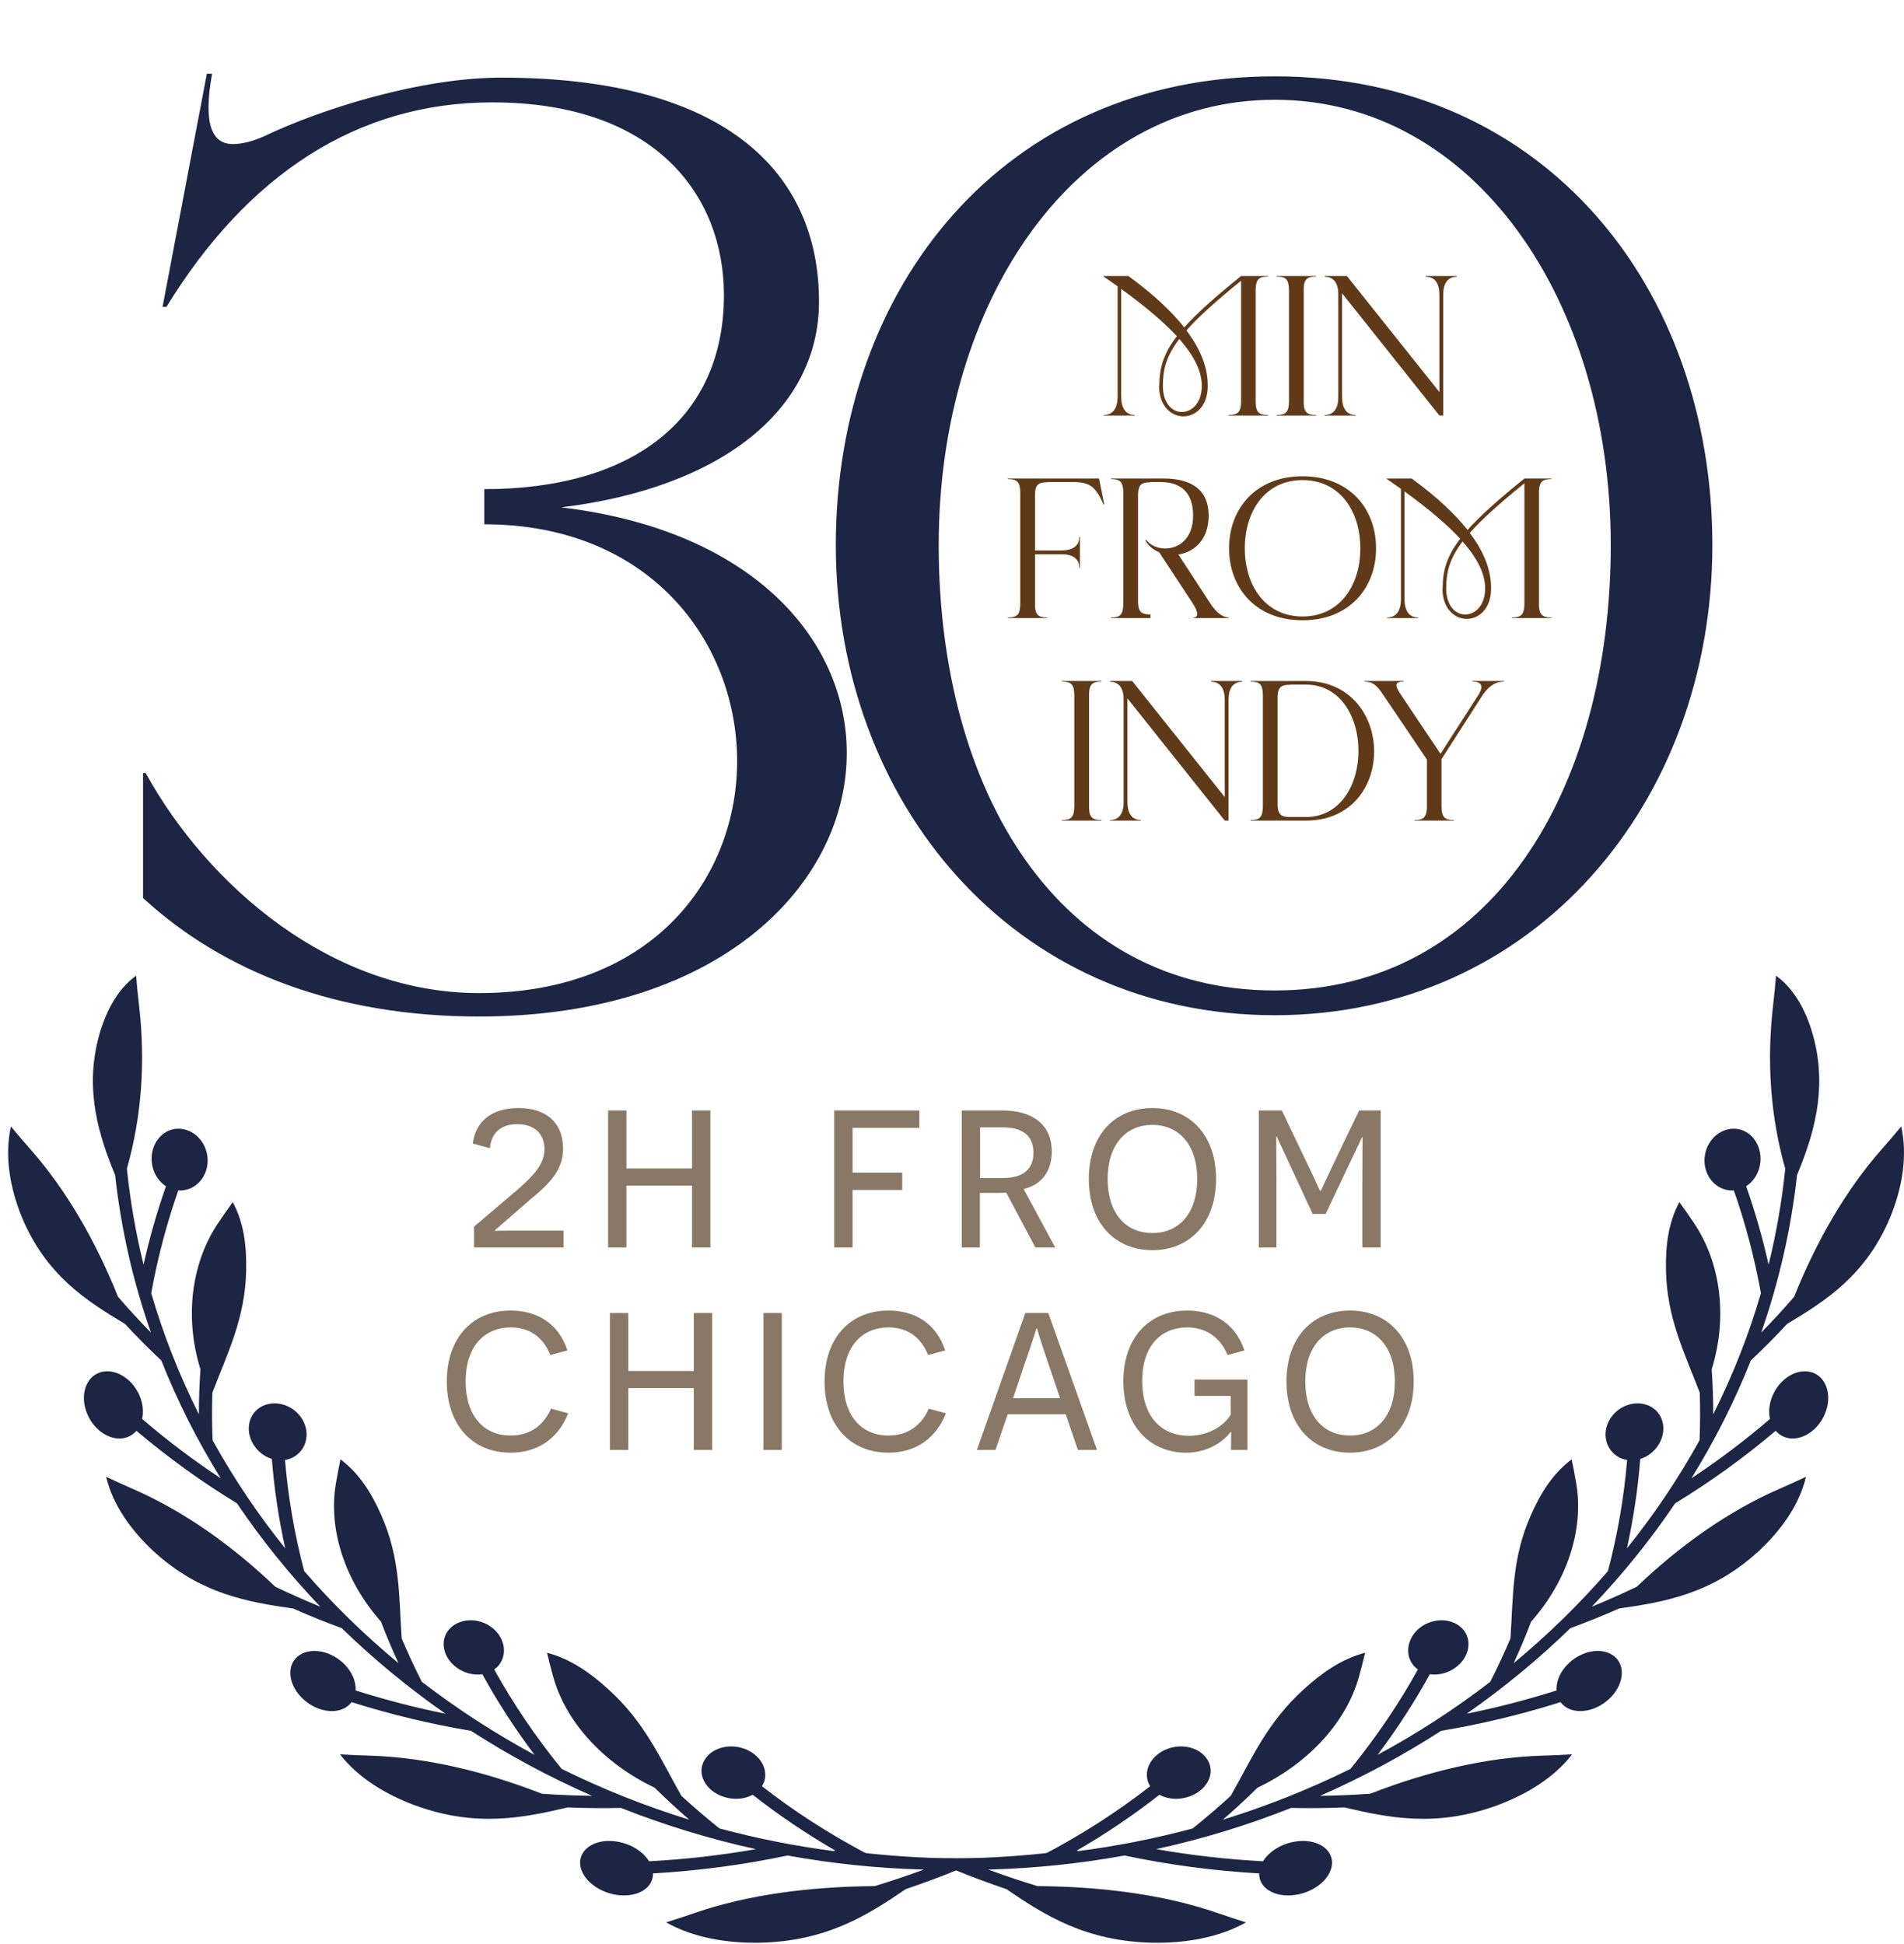
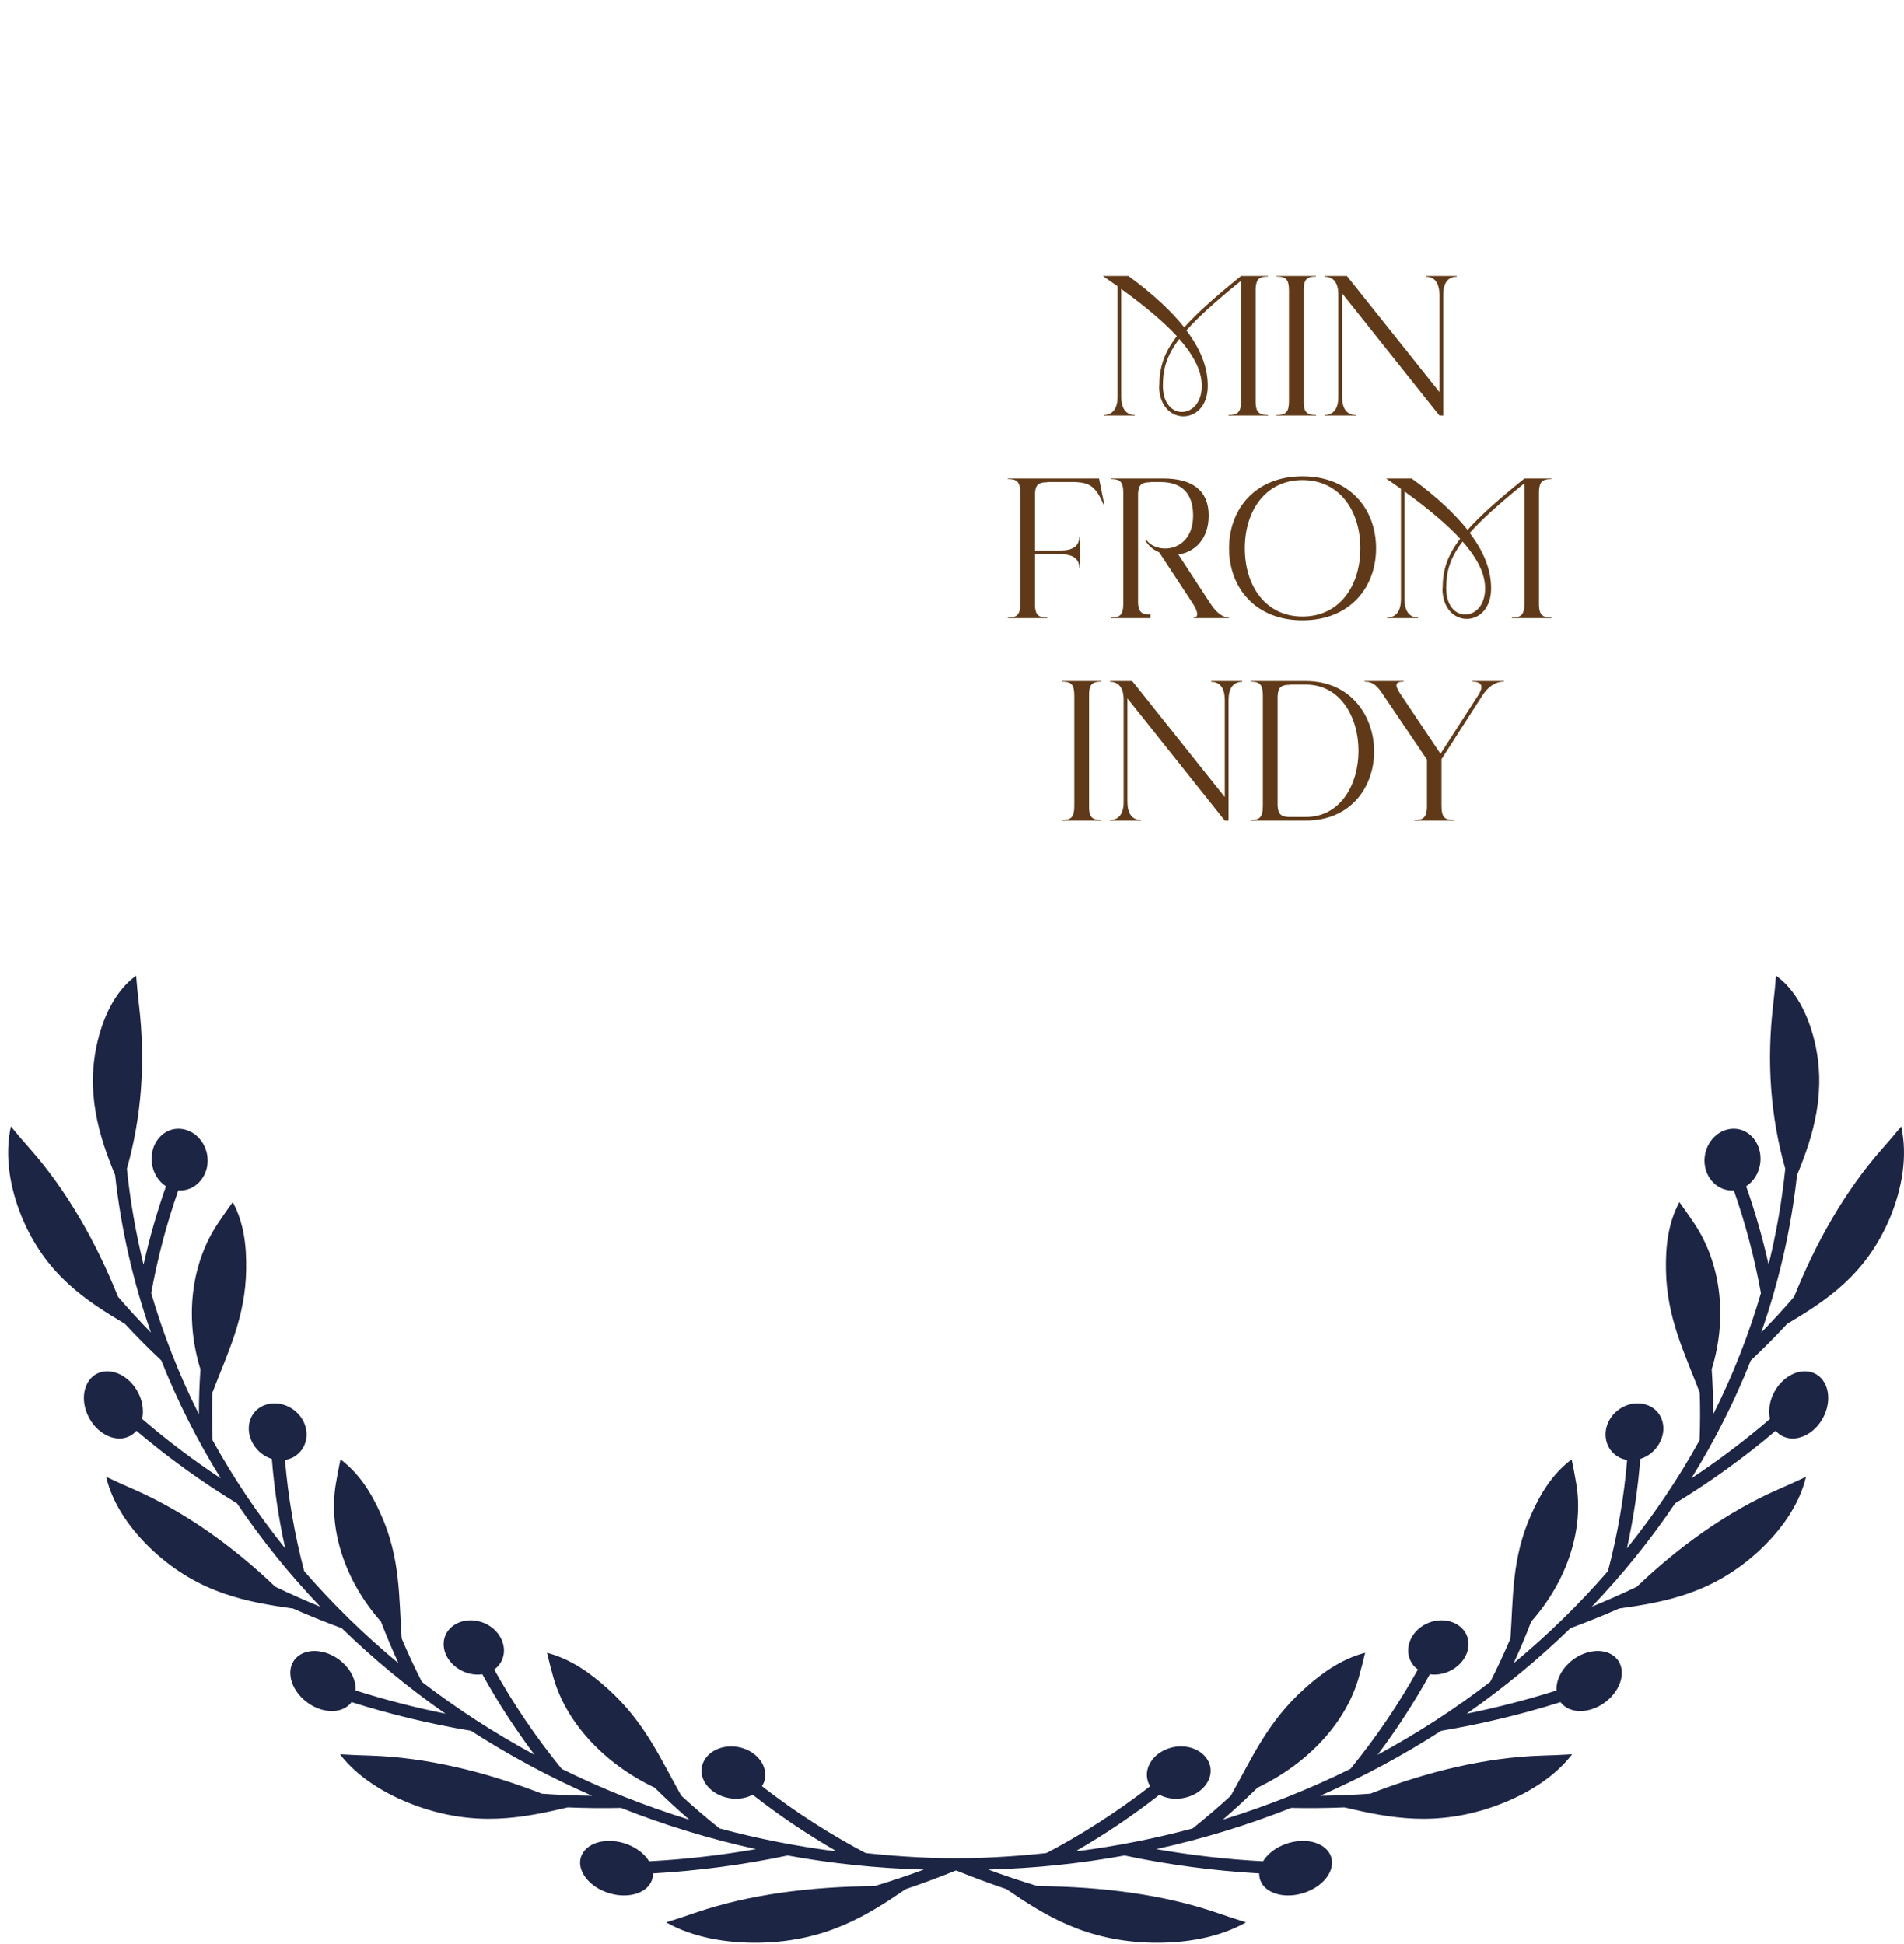
<svg xmlns="http://www.w3.org/2000/svg" width="188" height="192" viewBox="0 0 188 192" fill="none">
  <path d="M33.724 160.787C32.123 160.197 30.526 159.555 28.937 158.853C24.462 158.216 19.755 157.408 15.172 153.208C12.982 151.181 11.138 148.652 10.478 145.844C11.368 146.267 12.264 146.673 13.159 147.061C18.206 149.269 22.955 152.664 27.183 156.701C28.656 157.408 30.139 158.064 31.628 158.673C28.592 155.493 25.835 152.079 23.398 148.466C19.986 146.389 16.656 144.001 13.472 141.302C13.255 141.554 12.984 141.759 12.661 141.894C11.276 142.481 9.432 141.52 8.637 139.697C7.84 137.878 8.441 135.994 9.882 135.535C11.326 135.075 13.024 136.106 13.766 137.795C14.116 138.6 14.192 139.421 14.036 140.133C16.539 142.285 19.138 144.237 21.795 145.996C19.501 142.295 17.533 138.406 15.927 134.361C14.704 133.21 13.506 132.004 12.341 130.748C8.494 128.445 4.5 125.897 2.126 120.125C1.003 117.346 0.428 114.206 1.074 111.241C1.7 112.004 2.335 112.748 2.982 113.473C6.611 117.588 9.488 122.667 11.652 128.065C12.706 129.292 13.79 130.469 14.902 131.601C13.156 126.614 11.957 121.408 11.366 116.044C9.734 112.113 8.425 107.759 9.66 102.735C10.301 100.14 11.514 97.736 13.443 96.355C13.517 97.329 13.61 98.291 13.723 99.245C14.383 104.847 13.986 110.288 12.529 115.423C12.86 118.642 13.414 121.803 14.174 124.896C14.764 122.247 15.506 119.662 16.388 117.152C15.639 116.671 15.082 115.802 14.984 114.761C14.815 113.011 15.991 111.526 17.517 111.47C19.043 111.414 20.333 112.689 20.489 114.296C20.643 115.903 19.612 117.351 18.1 117.55C17.933 117.572 17.768 117.572 17.604 117.561C16.462 120.821 15.565 124.213 14.931 127.709C16.137 131.845 17.718 135.846 19.639 139.674C19.639 138.181 19.692 136.698 19.792 135.232C18.187 130.07 18.91 124.672 21.551 120.77C22.017 120.074 22.494 119.389 22.982 118.717C24.1 120.794 24.349 123.089 24.306 125.403C24.237 130.163 22.439 133.678 20.971 137.54C20.921 139.089 20.926 140.656 20.99 142.234C23.061 145.985 25.464 149.556 28.163 152.916C27.509 149.943 27.072 146.989 26.844 144.083C26.113 143.857 25.429 143.345 24.998 142.612C24.134 141.151 24.608 139.437 25.983 138.829C27.361 138.218 29.061 138.839 29.856 140.178C30.648 141.52 30.285 143.167 28.982 143.9C28.717 144.046 28.433 144.139 28.142 144.184C28.441 147.789 29.064 151.46 30.033 155.155C32.863 158.418 35.978 161.462 39.345 164.251C38.717 162.886 38.142 161.518 37.617 160.147C33.988 156.045 32.396 150.934 33.172 146.479C33.305 145.688 33.456 144.901 33.617 144.123C35.509 145.539 36.696 147.494 37.623 149.585C39.551 153.888 39.382 157.751 39.663 161.81C40.269 163.242 40.931 164.671 41.657 166.095C45.135 168.77 48.855 171.185 52.778 173.304C50.823 170.701 49.106 168.037 47.623 165.343C46.794 165.468 45.853 165.25 45.077 164.679C43.676 163.645 43.4 161.903 44.407 160.846C45.416 159.788 47.233 159.743 48.518 160.689C49.803 161.637 50.161 163.287 49.271 164.432C49.136 164.602 48.977 164.748 48.802 164.875C50.651 168.215 52.868 171.509 55.461 174.694C59.477 176.678 63.689 178.362 68.063 179.712C66.871 178.681 65.732 177.626 64.643 176.553C59.472 174.085 55.806 169.939 54.611 165.553C54.394 164.774 54.195 163.996 54.012 163.22C56.349 163.837 58.28 165.207 60.036 166.801C63.673 170.074 65.218 173.706 67.276 177.348C68.473 178.447 69.729 179.523 71.04 180.572C74.802 181.585 78.672 182.35 82.632 182.849C79.634 181.122 76.863 179.242 74.32 177.247C73.588 177.648 72.606 177.77 71.634 177.502C69.875 177.021 68.889 175.491 69.395 174.162C69.901 172.832 71.591 172.167 73.202 172.608C74.812 173.049 75.853 174.46 75.493 175.831C75.438 176.035 75.347 176.227 75.236 176.404C78.404 178.872 81.93 181.16 85.814 183.192C92.285 183.768 98.969 183.635 105.774 182.708C106.254 182.642 106.688 182.836 106.741 183.144C106.794 183.452 106.442 183.76 105.952 183.827C102.105 184.353 98.296 184.626 94.54 184.663C92.865 185.346 91.159 185.984 89.424 186.571C85.66 189.14 81.602 191.732 74.961 191.86C71.774 191.908 68.46 191.368 65.774 189.849C66.73 189.551 67.676 189.241 68.608 188.916C73.888 187.099 79.97 186.321 86.362 186.268C88.01 185.769 89.628 185.224 91.22 184.637C86.635 184.515 82.139 184.042 77.766 183.248C73.477 184.153 69.03 184.751 64.471 185.014C64.476 185.248 64.442 185.482 64.357 185.707C63.864 187.041 61.824 187.599 59.851 186.868C57.875 186.138 56.828 184.438 57.461 183.157C58.097 181.874 60.063 181.449 61.898 182.127C62.889 182.493 63.657 183.112 64.092 183.816C67.686 183.625 71.21 183.221 74.64 182.618C70.041 181.609 65.588 180.24 61.318 178.548C59.581 178.585 57.824 178.57 56.055 178.498C51.655 179.531 46.974 180.49 40.984 178.296C38.113 177.231 35.358 175.581 33.572 173.254C34.566 173.315 35.554 173.358 36.537 173.384C42.084 173.557 47.872 174.954 53.509 177.146C55.17 177.263 56.823 177.332 58.46 177.353C54.272 175.517 50.275 173.365 46.502 170.932C42.598 170.281 38.653 169.341 34.714 168.1C34.659 168.175 34.6 168.246 34.531 168.313C33.514 169.36 31.437 169.171 29.959 167.821C28.481 166.475 28.248 164.557 29.371 163.606C30.497 162.652 32.468 162.944 33.84 164.193C34.725 165 35.167 166.028 35.114 166.947C38.073 167.883 41.037 168.648 43.986 169.243C40.317 166.684 36.886 163.85 33.724 160.776V160.787Z" fill="#1D2545" />
  <path d="M155.078 160.787C156.678 160.197 158.275 159.555 159.864 158.853C164.339 158.216 169.046 157.408 173.629 153.208C175.819 151.181 177.663 148.652 178.323 145.845C177.43 146.267 176.537 146.673 175.642 147.061C170.596 149.269 165.846 152.664 161.618 156.702C160.145 157.408 158.662 158.064 157.173 158.673C160.209 155.493 162.966 152.079 165.403 148.466C168.815 146.389 172.145 144.001 175.329 141.302C175.547 141.554 175.817 141.759 176.14 141.894C177.525 142.481 179.369 141.52 180.164 139.697C180.961 137.878 180.36 135.994 178.919 135.535C177.475 135.075 175.777 136.106 175.035 137.795C174.686 138.6 174.609 139.421 174.765 140.133C172.262 142.285 169.663 144.237 167.006 145.996C169.3 142.295 171.268 138.406 172.874 134.361C174.098 133.21 175.295 132.004 176.46 130.748C180.307 128.445 184.301 125.897 186.675 120.125C187.801 117.346 188.376 114.206 187.729 111.241C187.104 112.004 186.468 112.748 185.822 113.473C182.193 117.588 179.316 122.667 177.152 128.065C176.098 129.292 175.014 130.469 173.901 131.601C175.647 126.614 176.847 121.408 177.438 116.044C179.07 112.113 180.378 107.759 179.144 102.735C178.503 100.14 177.29 97.736 175.361 96.355C175.287 97.329 175.194 98.291 175.08 99.245C174.421 104.847 174.818 110.288 176.275 115.423C175.944 118.642 175.39 121.803 174.63 124.896C174.039 122.247 173.298 119.662 172.415 117.152C173.165 116.671 173.721 115.803 173.819 114.761C173.989 113.011 172.813 111.526 171.287 111.47C169.761 111.414 168.471 112.689 168.315 114.296C168.161 115.903 169.192 117.351 170.704 117.55C170.871 117.572 171.035 117.572 171.199 117.561C172.341 120.821 173.239 124.213 173.872 127.709C172.667 131.845 171.086 135.846 169.165 139.674C169.165 138.181 169.112 136.698 169.011 135.232C170.617 130.07 169.894 124.672 167.252 120.77C166.786 120.074 166.309 119.389 165.822 118.717C164.704 120.794 164.455 123.089 164.497 125.403C164.566 130.163 166.365 133.678 167.833 137.54C167.883 139.089 167.878 140.656 167.814 142.234C165.743 145.985 163.34 149.556 160.641 152.916C161.295 149.943 161.732 146.989 161.96 144.083C162.691 143.857 163.374 143.345 163.806 142.612C164.67 141.151 164.195 139.437 162.821 138.829C161.443 138.218 159.742 138.839 158.948 140.178C158.156 141.52 158.519 143.167 159.822 143.9C160.087 144.046 160.37 144.139 160.662 144.184C160.362 147.789 159.74 151.46 158.77 155.155C155.941 158.418 152.826 161.462 149.459 164.251C150.087 162.886 150.662 161.518 151.186 160.147C154.815 156.045 156.407 150.934 155.631 146.479C155.499 145.688 155.348 144.901 155.186 144.123C153.295 145.539 152.108 147.494 151.181 149.585C149.252 153.888 149.422 157.751 149.141 161.81C148.534 163.242 147.872 164.671 147.146 166.095C143.668 168.77 139.949 171.185 136.026 173.304C137.981 170.701 139.697 168.037 141.181 165.343C142.01 165.468 142.95 165.25 143.727 164.679C145.128 163.646 145.403 161.903 144.397 160.846C143.387 159.788 141.57 159.743 140.285 160.689C139.001 161.637 138.643 163.287 139.533 164.432C139.668 164.602 139.827 164.748 140.002 164.875C138.153 168.215 135.936 171.509 133.342 174.694C129.326 176.678 125.115 178.362 120.741 179.712C121.933 178.681 123.072 177.627 124.161 176.553C129.332 174.085 132.998 169.939 134.193 165.553C134.41 164.775 134.609 163.996 134.791 163.22C132.455 163.837 130.524 165.208 128.768 166.801C125.13 170.074 123.586 173.706 121.528 177.348C120.33 178.447 119.075 179.523 117.764 180.573C114.002 181.585 110.132 182.35 106.171 182.849C109.17 181.122 111.941 179.242 114.484 177.247C115.215 177.648 116.198 177.77 117.17 177.502C118.929 177.021 119.915 175.491 119.409 174.162C118.903 172.832 117.213 172.167 115.602 172.608C113.991 173.049 112.95 174.46 113.311 175.831C113.366 176.035 113.454 176.227 113.567 176.405C110.399 178.872 106.873 181.16 102.99 183.192C96.518 183.768 89.835 183.635 83.03 182.708C82.55 182.642 82.116 182.836 82.063 183.144C82.01 183.452 82.362 183.76 82.852 183.827C86.698 184.353 90.508 184.626 94.264 184.663C95.938 185.346 97.644 185.984 99.379 186.571C103.144 189.14 107.202 191.732 113.843 191.86C117.03 191.908 120.344 191.368 123.03 189.849C122.073 189.551 121.128 189.241 120.195 188.916C114.916 187.099 108.834 186.321 102.442 186.268C100.794 185.769 99.175 185.224 97.583 184.637C102.169 184.515 106.664 184.042 111.038 183.248C115.326 184.153 119.774 184.751 124.333 185.014C124.328 185.248 124.362 185.482 124.447 185.707C124.94 187.041 126.979 187.599 128.953 186.868C130.929 186.138 131.975 184.438 131.342 183.157C130.707 181.874 128.741 181.449 126.905 182.127C125.915 182.493 125.146 183.112 124.712 183.816C121.117 183.625 117.594 183.221 114.164 182.618C118.762 181.609 123.215 180.24 127.485 178.548C129.223 178.585 130.979 178.57 132.749 178.498C137.149 179.531 141.83 180.49 147.819 178.296C150.691 177.231 153.446 175.581 155.231 173.254C154.238 173.315 153.25 173.358 152.267 173.384C146.72 173.557 140.932 174.954 135.295 177.146C133.634 177.263 131.981 177.332 130.344 177.353C134.532 175.517 138.529 173.366 142.301 170.932C146.206 170.281 150.15 169.341 154.089 168.1C154.145 168.175 154.203 168.247 154.272 168.313C155.289 169.36 157.366 169.171 158.844 167.821C160.323 166.475 160.553 164.557 159.433 163.606C158.307 162.652 156.336 162.944 154.964 164.193C154.079 165 153.637 166.028 153.689 166.948C150.731 167.883 147.766 168.648 144.818 169.243C148.487 166.685 151.917 163.85 155.08 160.777L155.078 160.787Z" fill="#1D2545" />
-   <path d="M55.405 50.106C96.558 54.993 91.671 100.389 47.303 100.389C33.285 100.389 22.097 96.017 14.123 88.687V76.341H14.381C20.554 87.529 32.771 98.075 47.303 98.075C81.897 98.075 80.482 51.778 47.817 51.778V48.306C62.478 48.306 71.48 41.361 71.48 29.144C71.48 19.37 64.793 10.111 48.589 10.111C35.214 10.111 24.412 17.312 16.438 30.301H16.052L20.425 7.281H20.939C20.039 12.297 20.939 14.226 22.997 14.226C23.897 14.226 24.926 13.969 26.084 13.454C31.742 10.754 41.516 7.667 49.489 7.667C71.995 7.667 80.868 17.312 80.868 29.787C80.868 40.461 71.223 48.177 55.405 50.106ZM125.867 7.539C152.488 7.539 169.077 28.372 169.077 53.835C169.077 79.299 151.459 100.261 125.867 100.261C100.146 100.261 82.528 79.299 82.528 53.835C82.528 28.372 99.118 7.539 125.867 7.539ZM125.867 97.817C147.215 97.817 159.046 78.013 159.046 53.835C159.046 29.658 145.543 9.853 125.867 9.853C106.191 9.853 92.687 29.658 92.687 53.835C92.687 78.013 104.39 97.817 125.867 97.817Z" fill="#1D2545" />
  <path d="M123.982 28.456V39.801C124.021 40.746 124.356 40.982 125.203 40.982V41.041H121.303V40.982C122.209 40.982 122.544 40.726 122.544 39.584V27.727C120.043 29.756 118.309 31.312 117.147 32.632C118.802 34.818 119.255 36.63 119.255 38.107C119.255 40.116 118.053 41.12 116.852 41.12C115.651 41.12 114.449 40.116 114.449 38.107H114.469C114.469 36.334 114.902 34.897 116.202 33.203C114.942 31.844 113.149 30.307 110.707 28.535V39.17C110.707 40.313 111.16 40.982 112.046 40.982V41.041H108.993V40.982C109.88 40.982 110.333 40.333 110.352 39.23V28.279C109.88 27.944 109.407 27.609 108.915 27.274V27.255H111.416C113.976 29.126 115.729 30.82 116.931 32.336C118.172 30.938 119.964 29.342 122.524 27.274H122.544V27.255H125.203V27.314C124.376 27.314 124.041 27.53 123.982 28.456ZM118.664 38.107C118.664 36.768 118.014 35.271 116.438 33.478C115.158 35.172 114.823 36.492 114.823 38.087V38.107C114.823 39.84 115.749 40.687 116.694 40.687C117.679 40.687 118.664 39.801 118.664 38.107ZM126.051 41.041V40.982C126.957 40.982 127.272 40.726 127.272 39.584V28.712C127.272 27.57 126.957 27.314 126.051 27.314V27.255H129.951V27.314C129.124 27.314 128.769 27.53 128.73 28.456V39.86C128.769 40.766 129.124 40.982 129.951 40.982V41.041H126.051ZM142.502 29.145V41.041H142.127L132.516 28.968V39.17C132.516 40.313 132.949 40.982 133.855 40.982V41.041H130.802V40.982C131.689 40.982 132.142 40.333 132.142 39.23V29.086C132.142 27.964 131.689 27.333 130.802 27.333V27.255H132.989L142.127 38.717V29.086C142.108 27.964 141.674 27.333 140.788 27.333V27.255H143.841V27.333C142.935 27.333 142.502 28.003 142.502 29.145ZM103.418 47.629C102.59 47.629 102.236 47.826 102.197 48.751V54.365H104.757C105.899 54.365 106.569 53.931 106.569 53.025H106.628V56.078H106.569C106.569 55.192 105.939 54.739 104.816 54.739H102.197V59.899C102.256 60.766 102.59 60.982 103.398 60.982V61.041H99.518V60.982C100.424 60.982 100.739 60.726 100.739 59.584V48.712C100.739 47.57 100.424 47.314 99.518 47.314V47.255H108.519L109.031 49.815H108.952C108.204 48.042 107.573 47.668 106.195 47.609H103.418V47.629ZM119.501 59.584C120.19 60.648 120.84 60.982 121.333 60.982V61.041H117.866V60.982C118.3 60.982 118.378 60.51 117.768 59.584L114.459 54.542C113.888 54.306 113.395 53.912 113.08 53.36L113.179 53.321C113.592 53.872 114.321 54.168 115.05 54.168C116.389 54.168 117.807 53.203 117.807 50.918C117.807 48.712 116.665 47.609 114.617 47.609H113.592V47.629C112.765 47.629 112.411 47.826 112.371 48.751V59.545C112.411 60.47 112.765 60.687 113.592 60.687V61.041H109.693V60.982C110.599 60.982 110.914 60.726 110.914 59.584V48.712C110.914 47.57 110.599 47.314 109.693 47.314V47.255H114.873C117.748 47.255 119.344 48.456 119.344 50.918C119.344 53.321 117.886 54.542 116.35 54.759L119.501 59.584ZM128.605 47.038C133.253 47.038 135.872 50.248 135.872 54.148C135.872 58.048 133.253 61.258 128.605 61.258C123.976 61.258 121.357 58.048 121.357 54.148C121.357 50.248 123.976 47.038 128.605 47.038ZM128.605 60.884C132.268 60.884 134.317 57.851 134.317 54.148C134.317 50.445 132.268 47.412 128.605 47.412C124.961 47.412 122.913 50.445 122.913 54.148C122.913 57.851 124.961 60.884 128.605 60.884ZM151.958 48.456V59.801C151.997 60.746 152.332 60.982 153.179 60.982V61.041H149.279V60.982C150.185 60.982 150.52 60.726 150.52 59.584V47.727C148.019 49.756 146.285 51.312 145.123 52.632C146.778 54.818 147.231 56.63 147.231 58.107C147.231 60.116 146.029 61.12 144.828 61.12C143.626 61.12 142.425 60.116 142.425 58.107H142.445C142.445 56.334 142.878 54.897 144.178 53.203C142.917 51.844 141.125 50.307 138.683 48.535V59.17C138.683 60.313 139.136 60.982 140.022 60.982V61.041H136.969V60.982C137.856 60.982 138.309 60.333 138.328 59.23V48.279C137.856 47.944 137.383 47.609 136.891 47.274V47.255H139.392C141.952 49.126 143.705 50.819 144.907 52.336C146.147 50.938 147.94 49.342 150.5 47.274H150.52V47.255H153.179V47.314C152.352 47.314 152.017 47.53 151.958 48.456ZM146.64 58.107C146.64 56.768 145.99 55.271 144.414 53.478C143.134 55.172 142.799 56.492 142.799 58.087V58.107C142.799 59.84 143.725 60.687 144.67 60.687C145.655 60.687 146.64 59.801 146.64 58.107ZM104.855 81.041V80.982C105.761 80.982 106.076 80.726 106.076 79.584V68.712C106.076 67.57 105.761 67.314 104.855 67.314V67.255H108.755V67.314C107.928 67.314 107.573 67.53 107.534 68.456V79.86C107.573 80.766 107.928 80.982 108.755 80.982V81.041H104.855ZM121.306 69.145V81.041H120.932L111.32 68.968V79.17C111.32 80.313 111.753 80.982 112.659 80.982V81.041H109.607V80.982C110.493 80.982 110.946 80.332 110.946 79.23V69.086C110.946 67.964 110.493 67.333 109.607 67.333V67.255H111.793L120.932 78.717V69.086C120.912 67.964 120.479 67.333 119.592 67.333V67.255H122.645V67.333C121.739 67.333 121.306 68.003 121.306 69.145ZM128.93 67.255C137.812 67.255 138.049 81.041 128.93 81.041H123.474V80.982C124.38 80.982 124.695 80.726 124.695 79.584V68.712C124.695 67.57 124.38 67.314 123.474 67.314V67.255H128.93ZM128.93 80.687C135.882 80.687 135.862 67.609 128.93 67.609H127.374V67.629C126.546 67.629 126.192 67.826 126.152 68.751V79.545C126.192 80.47 126.546 80.687 127.374 80.687H128.93ZM146.351 68.712L142.333 74.975V79.584C142.333 80.726 142.648 80.982 143.554 80.982V81.041H139.674V80.982C140.501 80.982 140.836 80.766 140.895 79.801V75.015L136.345 68.279C135.853 67.629 135.479 67.314 134.73 67.314V67.255H138.591V67.314C137.685 67.314 137.685 67.688 138.394 68.712L142.234 74.444L145.937 68.692C146.548 67.747 146.292 67.314 145.386 67.314V67.255H148.497V67.314C147.591 67.314 146.922 67.845 146.351 68.712Z" fill="#603A18" />
-   <path d="M46.802 123.198V121.144L51.175 117.424C52.794 115.998 53.76 114.911 53.76 113.486C53.76 112.06 52.866 111.022 51.054 111.022C49.194 111.022 48.469 112.181 48.373 113.389L46.681 112.93C47.02 110.393 48.952 109.427 51.199 109.427C53.953 109.427 55.596 110.901 55.596 113.413C55.596 115.491 54.412 116.771 52.359 118.463L48.856 121.507L48.88 121.555C48.977 121.555 49.701 121.531 50.716 121.531H55.644V123.198H46.802ZM70.142 123.198H68.33V117.086H61.856V123.198H60.044V109.669H61.856V115.394H68.33V109.669H70.142V123.198ZM90.778 111.384H84.183V115.805H89.087V117.52H84.183V123.198H82.371V109.669H90.778V111.384ZM102.234 123.198L99.359 117.786C98.876 117.81 98.32 117.81 98.054 117.81H96.75V123.198H94.962V109.669H98.972C102.089 109.669 103.853 111.167 103.853 113.727C103.853 115.805 102.717 117.037 101.074 117.424L104.191 123.198H102.234ZM96.774 116.337H99.021C100.953 116.337 102.041 115.539 102.041 113.848C102.041 112.085 100.905 111.336 98.972 111.336H96.774V116.337ZM107.51 116.433C107.51 112.036 110.119 109.427 113.791 109.427C117.439 109.427 120.072 112.036 120.072 116.433C120.072 120.83 117.439 123.464 113.791 123.464C110.119 123.464 107.51 120.83 107.51 116.433ZM109.37 116.433C109.37 119.864 111.182 121.772 113.791 121.772C116.376 121.772 118.212 119.864 118.212 116.433C118.212 113.027 116.376 111.094 113.791 111.094C111.182 111.094 109.37 113.027 109.37 116.433ZM134.516 123.198V116.796C134.516 114.911 134.54 112.326 134.54 112.302H134.491L130.892 119.888H129.611L126.06 112.23H126.012C126.012 112.254 126.036 114.863 126.036 116.723V123.198H124.296V109.669H126.567L129.031 114.815C129.901 116.602 130.312 117.593 130.336 117.593H130.409C130.433 117.593 130.868 116.602 131.737 114.79L134.201 109.669H136.327V123.198H134.516ZM54.41 139.115L56.101 139.574C55.183 141.917 53.25 143.464 50.424 143.464C46.703 143.464 44.118 140.806 44.118 136.433C44.118 132.06 46.703 129.427 50.424 129.427C52.864 129.427 55.111 130.563 56.029 133.365L54.337 133.824C54.048 133.099 53.13 131.094 50.448 131.094C47.718 131.094 45.978 133.099 45.978 136.409C45.978 139.864 47.79 141.772 50.424 141.772C52.429 141.772 53.709 140.685 54.41 139.115ZM70.319 143.198H68.507V137.086H62.033V143.198H60.221V129.669H62.033V135.394H68.507V129.669H70.319V143.198ZM75.383 143.198V129.669H77.195V143.198H75.383ZM91.711 139.115L93.402 139.574C92.484 141.917 90.551 143.464 87.725 143.464C84.004 143.464 81.419 140.806 81.419 136.433C81.419 132.06 84.004 129.427 87.725 129.427C90.165 129.427 92.412 130.563 93.33 133.365L91.639 133.824C91.349 133.099 90.431 131.094 87.749 131.094C85.019 131.094 83.279 133.099 83.279 136.409C83.279 139.864 85.091 141.772 87.725 141.772C89.73 141.772 91.01 140.685 91.711 139.115ZM105.226 139.671H99.5L98.292 143.198H96.456L101.239 129.669H103.51L108.318 143.198H106.434L105.226 139.671ZM104.67 138.076L103.631 135.008C102.81 132.64 102.399 131.239 102.399 131.191H102.327C102.327 131.239 101.868 132.713 101.022 135.129L100.032 138.076H104.67ZM123.167 143.198H121.549C121.549 141.821 121.573 141.458 121.573 141.41H121.525C120.945 142.159 119.519 143.464 117.103 143.464C113.504 143.464 110.919 140.758 110.919 136.409C110.919 132.012 113.552 129.427 117.2 129.427C119.592 129.427 121.911 130.49 122.877 133.365L121.21 133.824C120.703 132.568 119.519 131.094 117.248 131.094C114.543 131.094 112.779 133.027 112.779 136.361C112.779 139.815 114.591 141.797 117.418 141.797C119.471 141.797 121.041 140.637 121.525 139.671V137.859H117.949V136.24H123.167V143.198ZM127.025 136.433C127.025 132.036 129.634 129.427 133.306 129.427C136.954 129.427 139.588 132.036 139.588 136.433C139.588 140.83 136.954 143.464 133.306 143.464C129.634 143.464 127.025 140.83 127.025 136.433ZM128.885 136.433C128.885 139.864 130.697 141.772 133.306 141.772C135.891 141.772 137.727 139.864 137.727 136.433C137.727 133.027 135.891 131.094 133.306 131.094C130.697 131.094 128.885 133.027 128.885 136.433Z" fill="#8A7866" />
</svg>